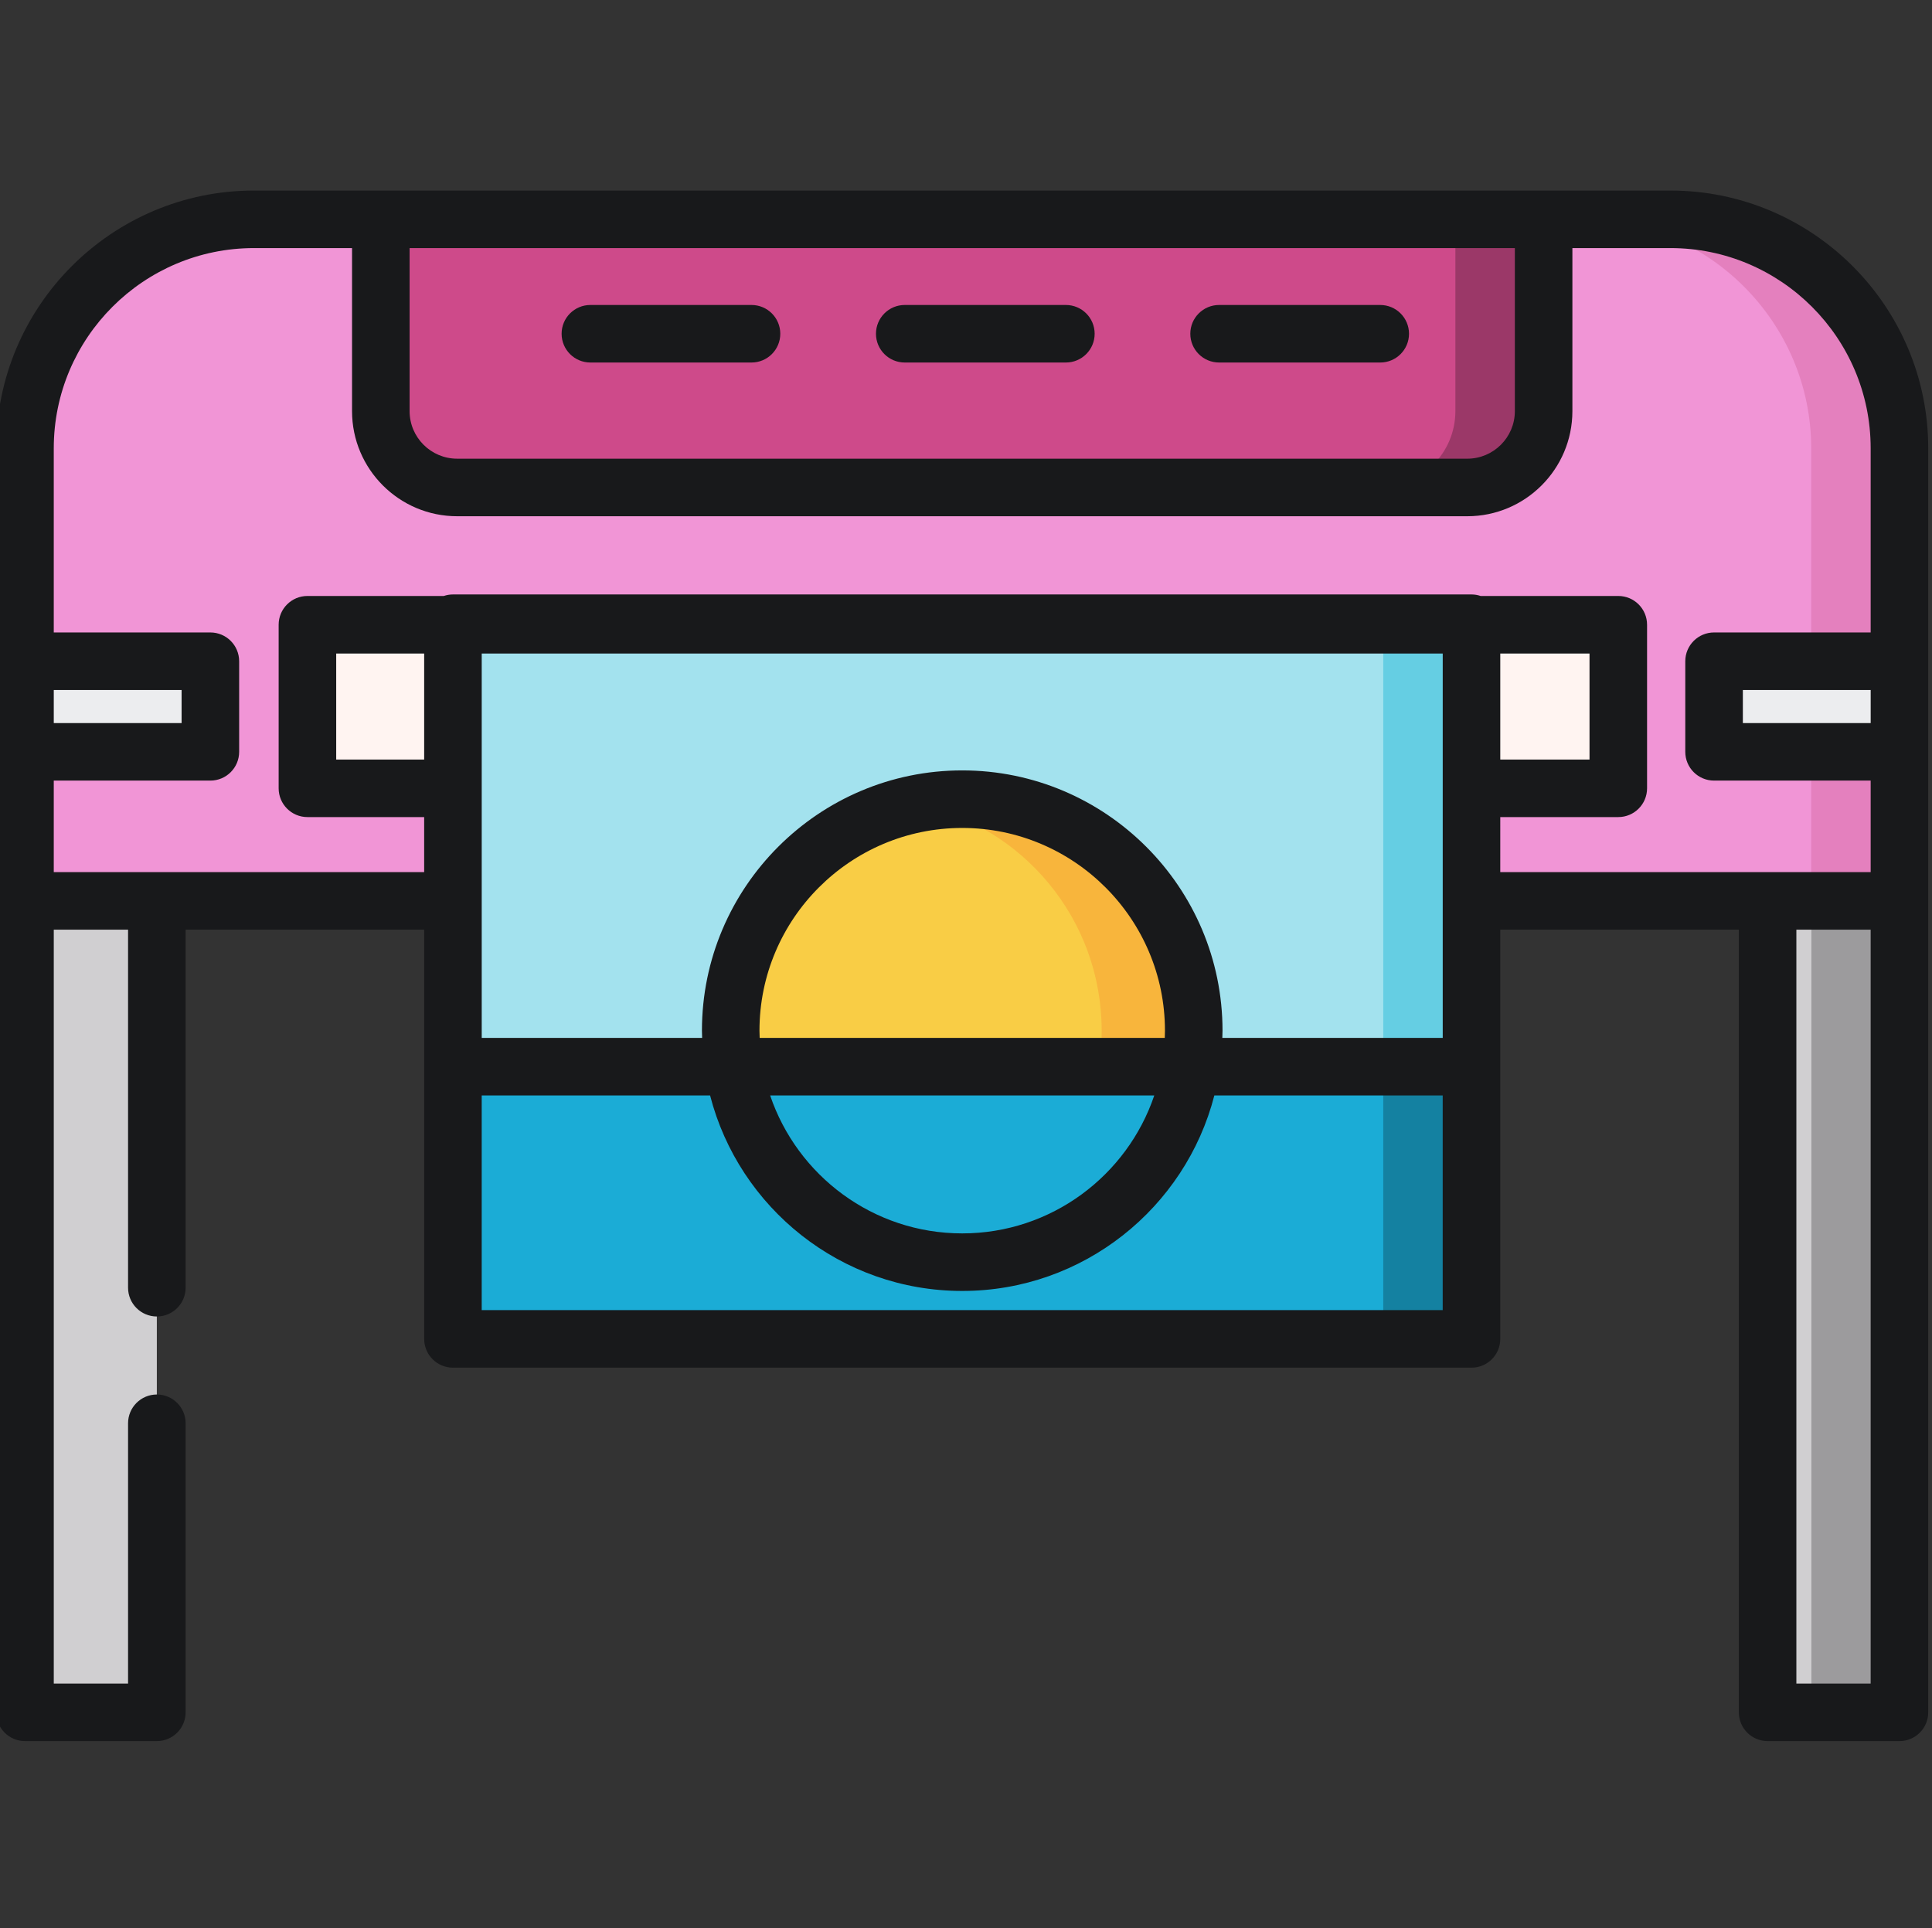
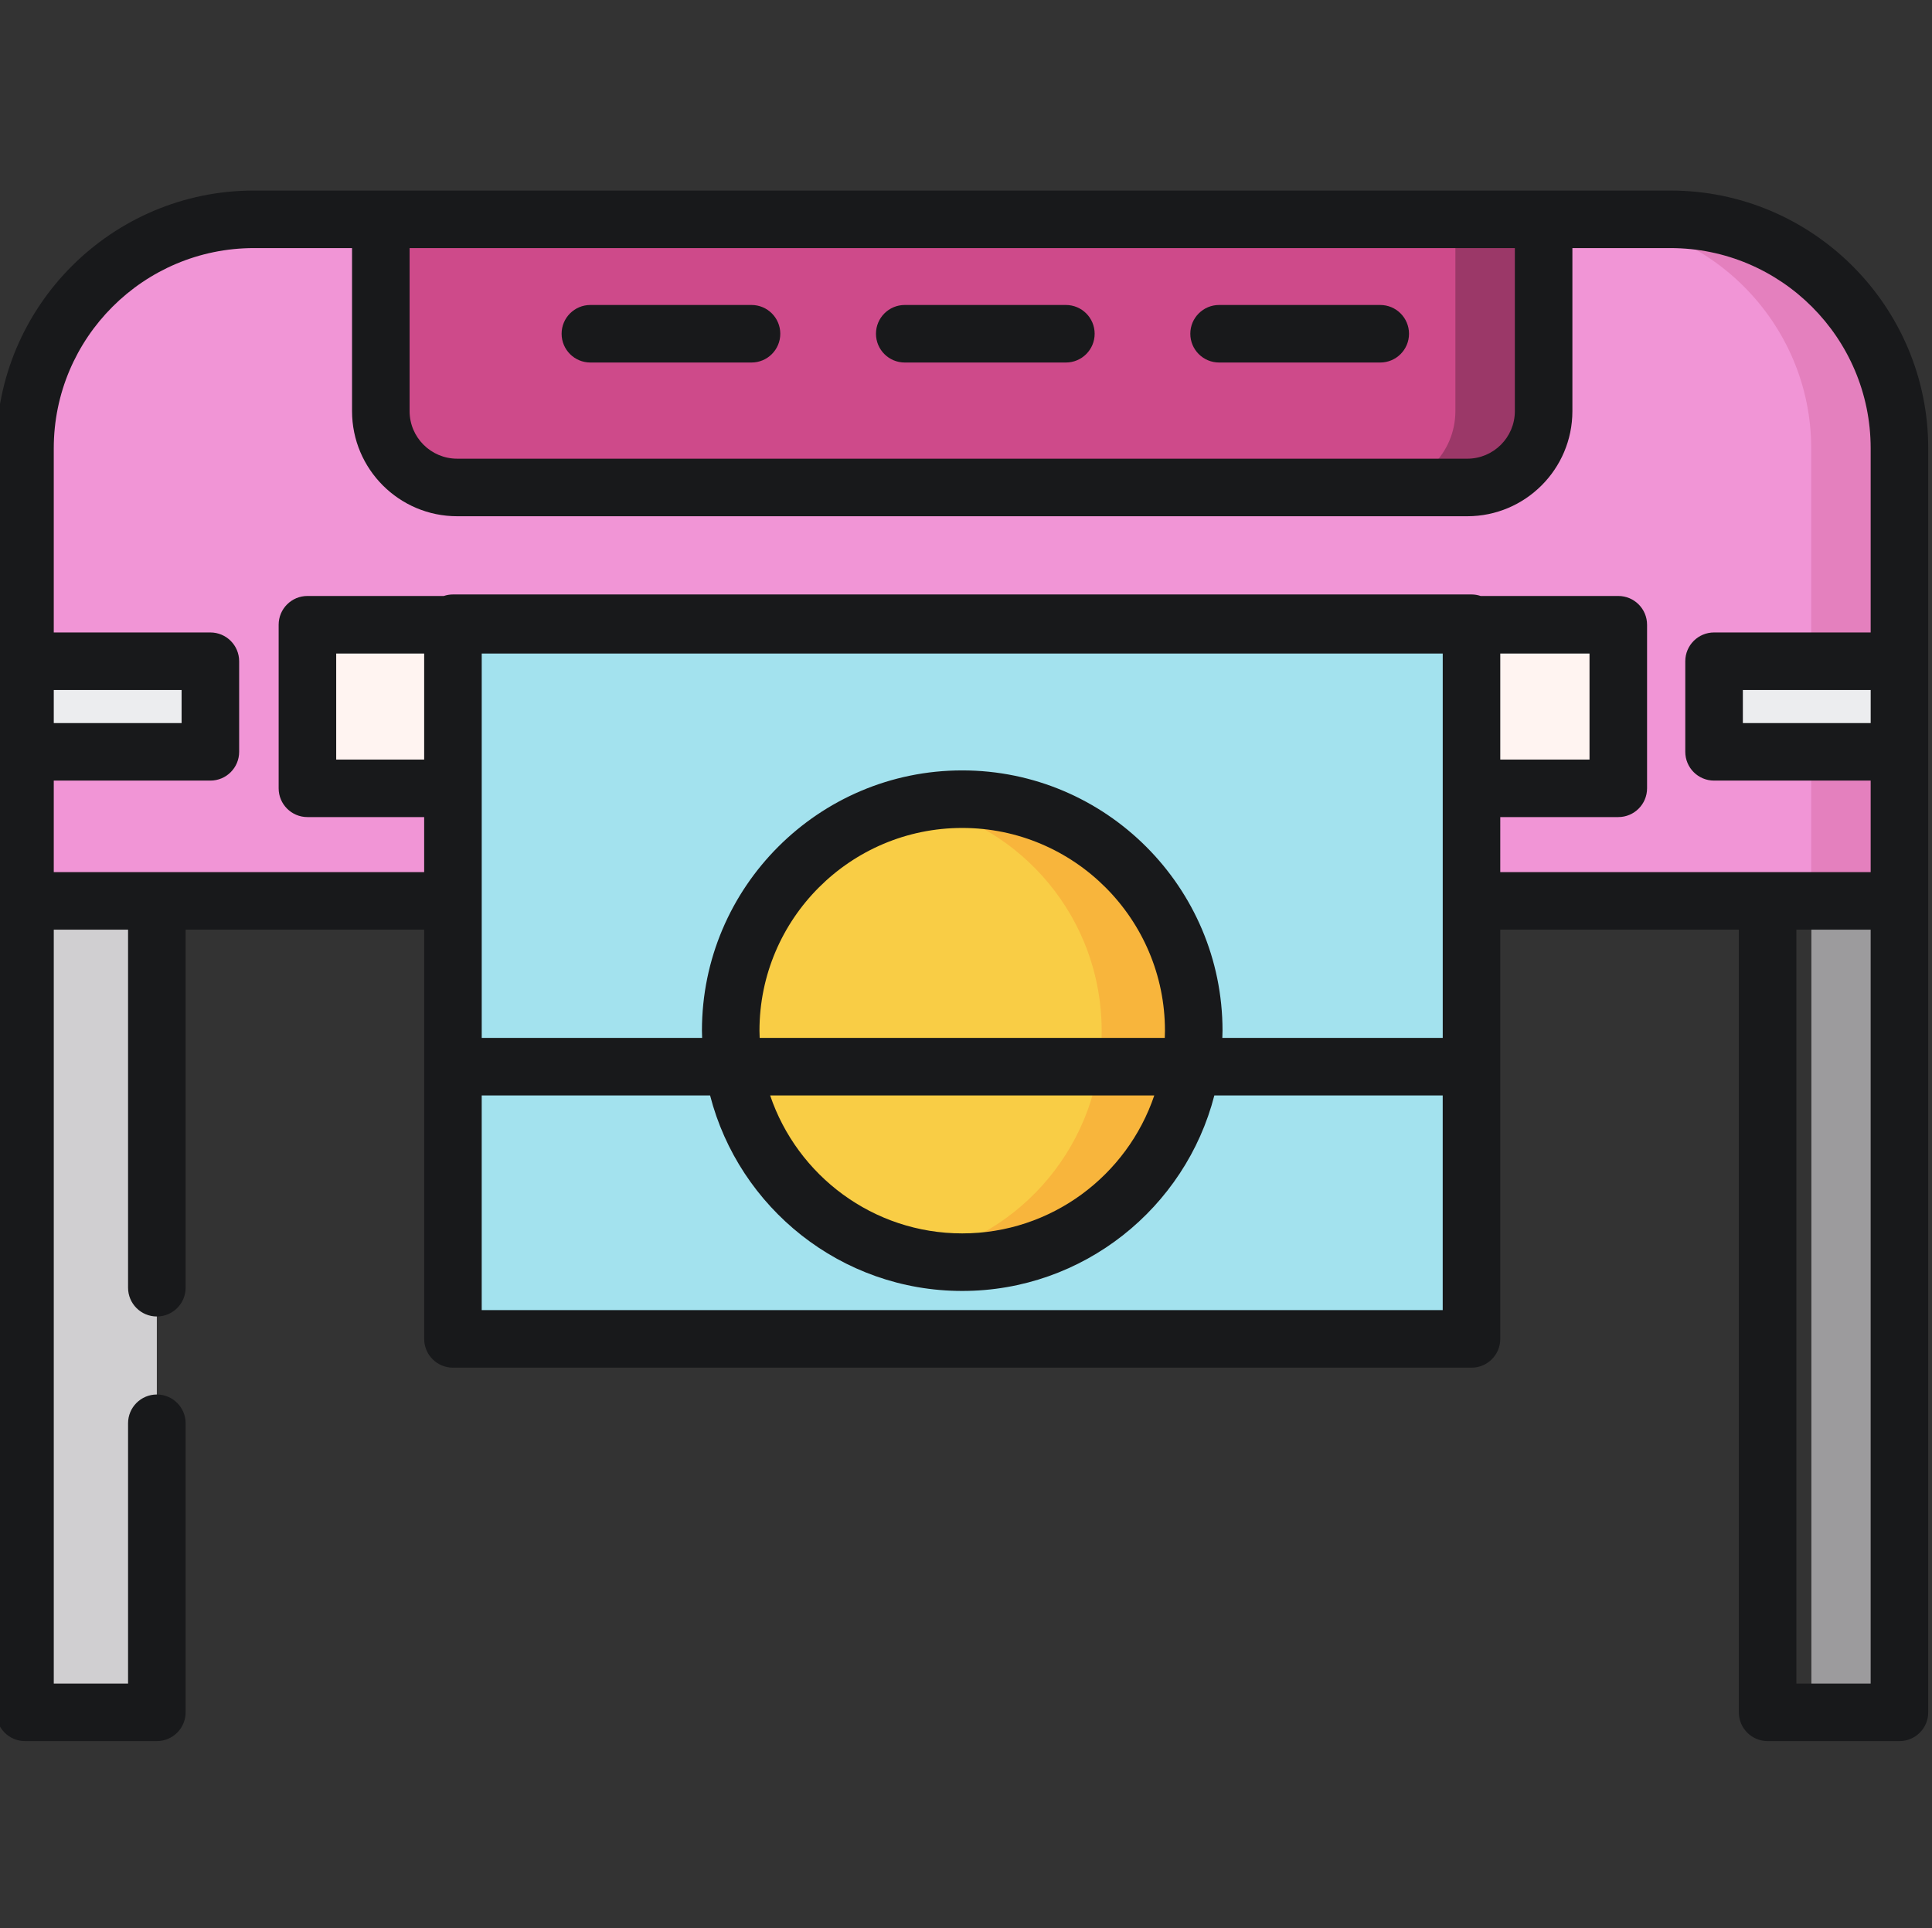
<svg xmlns="http://www.w3.org/2000/svg" viewBox="1 -50 512 511">
  <rect x="1" y="-50" width="512" height="511" fill="#333333" stroke="none" />
  <path d="m42.562 321.781v82.035h-34.938v-230.477h34.938v117.266" fill="#d0cfd1" />
-   <path d="m469.434 173.34h34.941v230.477h-34.941zm0 0" fill="#d0cfd1" />
  <path d="m481.035 173.34h23.34v230.477h-23.34zm0 0" fill="#9c9b9d" />
  <path d="m504.375 188.77v-119.957c0-33.375-27.312-60.688-60.688-60.688h-375.375c-33.379 0-60.688 27.312-60.688 60.688v119.957zm0 0" fill="#f195d6" />
  <path d="m443.684 8.125h-23.383c33.379 0 60.688 27.309 60.688 60.688v119.957h23.387v-119.957c0-33.379-27.312-60.688-60.691-60.688zm0 0" fill="#e480be" />
  <path d="m101.922 8.125v50.84c0 11.125 9.105 20.23 20.23 20.23h267.695c11.125 0 20.23-9.105 20.23-20.23v-50.84zm0 0" fill="#ce4a8a" />
  <path d="m386.691 8.125v50.84c0 11.125-9.102 20.227-20.23 20.227h23.387c11.125 0 20.23-9.102 20.23-20.227v-50.84zm0 0" fill="#9b3868" />
  <path d="m7.625 125.246h49.125v24.012h-49.125zm0 0" fill="#ecedef" />
  <path d="m455.25 125.246h49.125v24.012h-49.125zm0 0" fill="#ecedef" />
  <path d="m82.473 115.578h347.395v43.348h-347.395zm0 0" fill="#fff4f1" />
  <path d="m121.035 115.18h269.93v189.668h-269.93zm0 0" fill="#a3e2ee" />
-   <path d="m367.578 115.18h23.387v189.668h-23.387zm0 0" fill="#65cee3" />
  <path d="m317.352 223.16c0 33.883-27.469 61.352-61.352 61.352-33.887 0-61.355-27.469-61.355-61.352 0-33.887 27.469-61.355 61.355-61.355 33.883 0 61.352 27.469 61.352 61.355zm0 0" fill="#f9cd45" />
  <path d="m256 161.809c-4.18 0-8.258.422-12.203 1.215 28.039 5.66 49.156 30.43 49.156 60.137 0 29.707-21.113 54.477-49.156 60.137 3.945.797 8.023 1.215 12.203 1.215 33.883 0 61.352-27.469 61.352-61.352 0-33.887-27.469-61.352-61.352-61.352zm0 0" fill="#f8b53c" />
-   <path d="m121.035 232.695h269.93v72.152h-269.93zm0 0" fill="#1bacd6" />
-   <path d="m367.578 232.695h23.387v72.152h-23.387zm0 0" fill="#1481a1" />
  <g fill="#18191b">
    <path d="m443.684.5h-375.371c-37.668 0-68.312 30.645-68.312 68.312v335.004c0 4.211 3.414 7.625 7.625 7.625h34.938c4.215 0 7.629-3.414 7.629-7.625v-76.609c0-4.211-3.414-7.625-7.629-7.625-4.211 0-7.625 3.414-7.625 7.625v68.984h-19.688v-199.797h19.688v94.887c0 4.211 3.414 7.625 7.625 7.625 4.215 0 7.629-3.414 7.629-7.625v-94.887h63.219v108.453c0 4.211 3.414 7.625 7.625 7.625h269.93c4.211 0 7.625-3.414 7.625-7.625v-108.453h63.219v207.422c0 4.211 3.414 7.625 7.629 7.625h34.938c4.211 0 7.625-3.414 7.625-7.625v-335.004c0-37.668-30.645-68.312-68.316-68.312zm53.066 141.133h-33.875v-8.762h33.875zm-94.297-125.883v43.215c0 6.949-5.656 12.602-12.605 12.602h-267.695c-6.949 0-12.605-5.652-12.605-12.602v-43.215zm-387.203 117.121h33.875v8.762h-33.875zm406.988-9.668v28.098h-23.648v-28.098zm-38.898 0v101.867h-58.41c.016-.637.051-1.27.051-1.91 0-38.035-30.945-68.98-68.98-68.98s-68.98 30.945-68.98 68.98c0 .641.031 1.273.051 1.91h-58.41v-101.867zm-181.02 101.867c-.023-.637-.051-1.27-.051-1.91 0-29.625 24.105-53.727 53.73-53.727s53.727 24.102 53.727 53.727c0 .641-.027 1.273-.047 1.91zm104.578 15.25c-7.176 21.234-27.273 36.566-50.898 36.566s-43.723-15.332-50.902-36.566zm-193.488-89.02h-23.312v-28.098h23.312zm269.93 145.922h-254.68v-56.898h60.523c7.648 29.758 34.703 51.816 66.816 51.816s59.168-22.059 66.816-51.816h60.52v56.898zm15.25-130.672h31.277c4.211 0 7.625-3.414 7.625-7.625v-43.348c0-4.211-3.414-7.625-7.625-7.625h-36.477c-.762-.258-1.578-.402-2.426-.402h-269.93c-.848 0-1.66.145-2.426.402h-36.137c-4.211 0-7.625 3.414-7.625 7.625v43.348c0 4.211 3.414 7.625 7.625 7.625h30.938v14.59h-98.16v-24.258h41.5c4.215 0 7.629-3.414 7.629-7.625v-24.012c0-4.211-3.414-7.625-7.629-7.625h-41.5v-48.809c0-29.258 23.805-53.062 53.062-53.062h25.984v43.215c0 15.359 12.496 27.855 27.855 27.855h267.695c15.359 0 27.855-12.496 27.855-27.855v-43.215h25.984c29.258 0 53.062 23.805 53.062 53.062v48.809h-41.5c-4.215 0-7.629 3.414-7.629 7.625v24.012c0 4.211 3.414 7.625 7.629 7.625h41.5v24.258h-98.16zm78.469 229.641v-199.797h19.688v199.797zm0 0" />
    <path d="m157.457 46.078h42.703c4.211 0 7.625-3.414 7.625-7.625s-3.414-7.625-7.625-7.625h-42.703c-4.211 0-7.625 3.414-7.625 7.625s3.414 7.625 7.625 7.625zm0 0" />
    <path d="m240.766 46.078h42.703c4.211 0 7.625-3.414 7.625-7.625s-3.414-7.625-7.625-7.625h-42.703c-4.211 0-7.625 3.414-7.625 7.625s3.414 7.625 7.625 7.625zm0 0" />
    <path d="m324.074 46.078h42.699c4.215 0 7.629-3.414 7.629-7.625s-3.414-7.625-7.629-7.625h-42.699c-4.211 0-7.629 3.414-7.629 7.625s3.418 7.625 7.629 7.625zm0 0" />
  </g>
</svg>